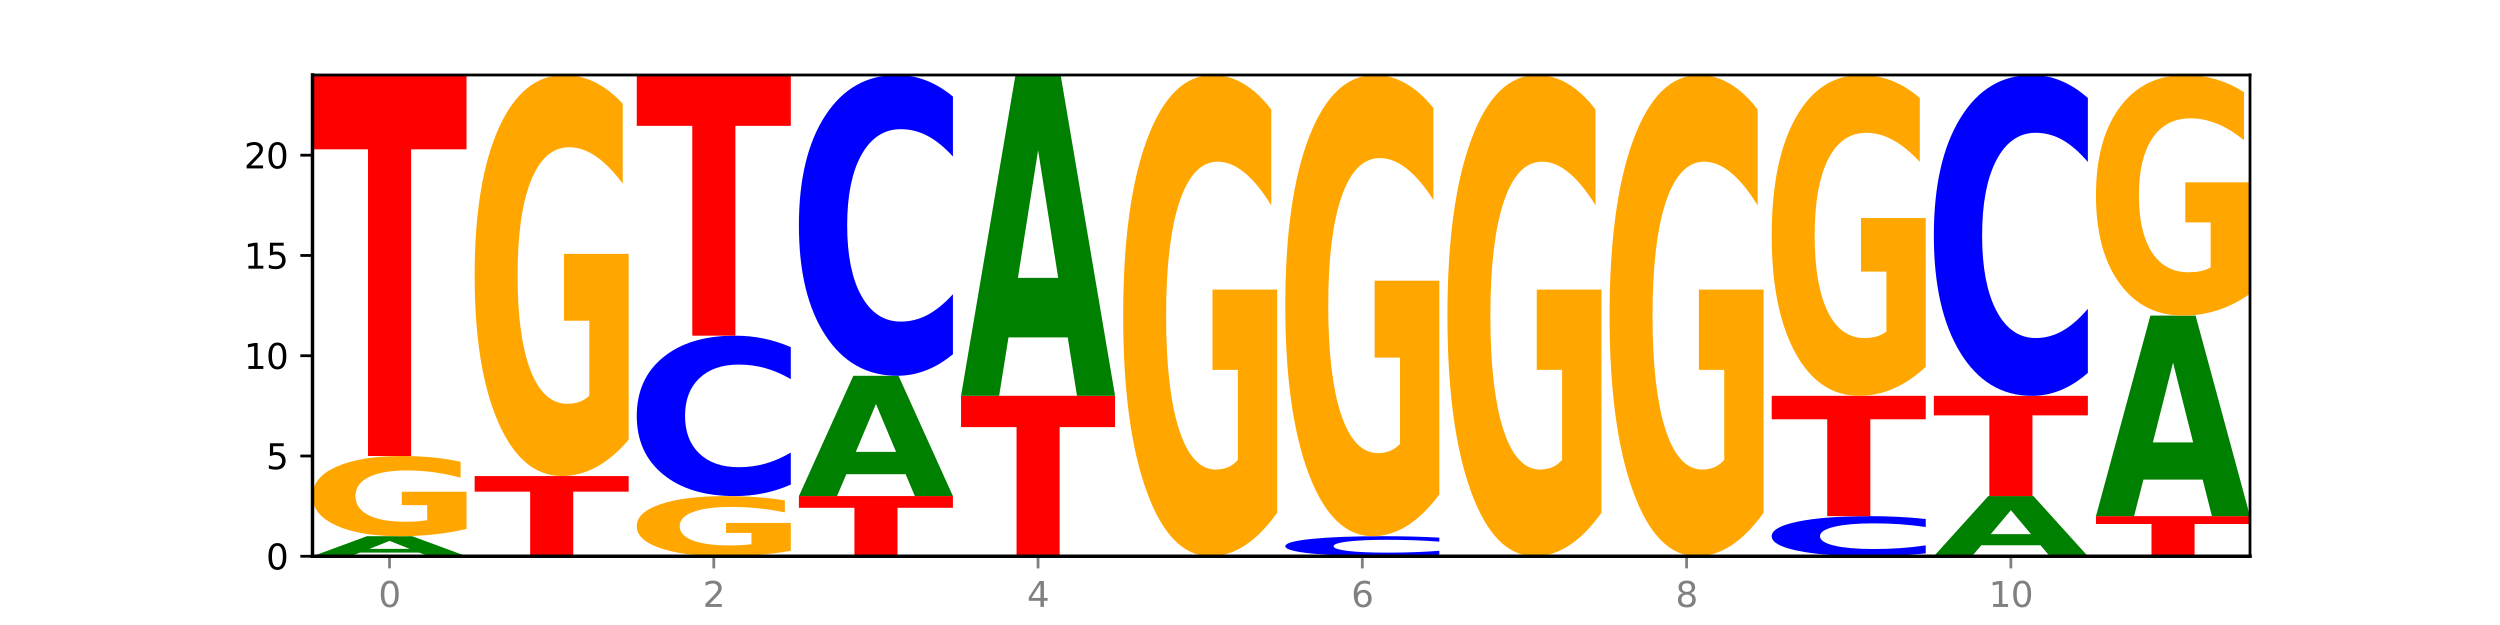
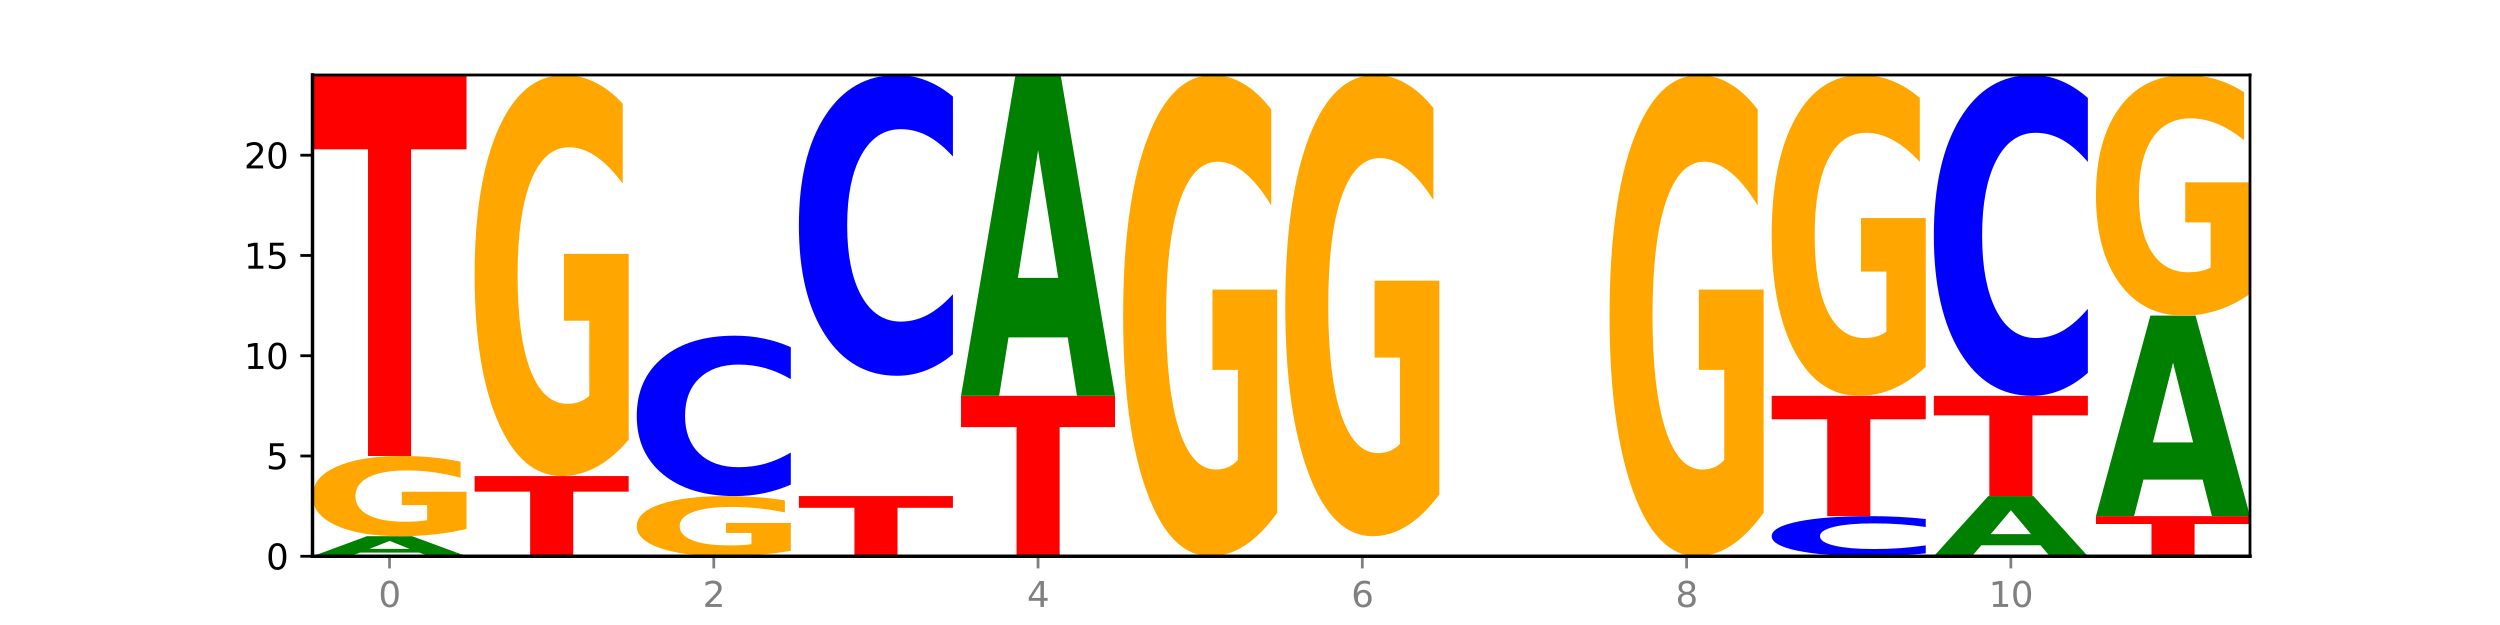
<svg xmlns="http://www.w3.org/2000/svg" xmlns:xlink="http://www.w3.org/1999/xlink" width="720pt" height="180pt" viewBox="0 0 720 180" version="1.1">
  <defs>
    <style type="text/css">*{stroke-linejoin: round; stroke-linecap: butt}</style>
  </defs>
  <g id="figure_1">
    <g id="patch_1">
-       <path d="M 0 180  L 720 180  L 720 0  L 0 0  z " style="fill: #ffffff" />
-     </g>
+       </g>
    <g id="axes_1">
      <g id="patch_2">
        <path d="M 90 160.2  L 648 160.2  L 648 21.6  L 90 21.6  z " style="fill: #ffffff" />
      </g>
      <g id="line2d_1">
        <path d="M 90 160.2  L 648 160.2  " clip-path="url(#p1ef5349f4a)" style="fill: none; stroke: #000000; stroke-width: 0.5; stroke-linecap: square" />
      </g>
      <g id="patch_3">
        <path d="M 120.728 159.148  L 103.668 159.148  L 100.974 160.2  L 90 160.2  L 105.672 154.425  L 118.687 154.425  L 134.36 160.2  L 123.395 160.2  L 120.728 159.148  z M 106.389 158.076  L 117.98 158.076  L 112.194 155.779  L 106.389 158.076  z " clip-path="url(#p1ef5349f4a)" style="fill: #008000" />
      </g>
      <g id="patch_4">
        <path d="M 134.36 152.335  Q 129.886 153.38 125.074 153.905  Q 120.263 154.425 115.133 154.425  Q 103.541 154.425 96.77 151.314  Q 90 148.203 90 142.882  Q 90 137.5 96.89 134.412  Q 103.789 131.325 115.789 131.325  Q 120.412 131.325 124.647 131.745  Q 128.892 132.16 132.65 132.981  L 132.65 137.586  Q 128.773 136.531 124.935 136.011  Q 121.098 135.486 117.24 135.486  Q 110.102 135.486 106.235 137.404  Q 102.367 139.318 102.367 142.882  Q 102.367 146.413 106.096 148.341  Q 109.824 150.264 116.684 150.264  Q 118.553 150.264 120.153 150.154  Q 121.754 150.04 123.026 149.801  L 123.026 145.478  L 115.719 145.478  L 115.719 141.627  L 134.36 141.627  L 134.36 152.335  z " clip-path="url(#p1ef5349f4a)" style="fill: #ffa600" />
      </g>
      <g id="patch_5">
-         <path d="M 90 21.6  L 134.36 21.6  L 134.36 42.999  L 118.401 42.999  L 118.401 131.325  L 105.99 131.325  L 105.99 42.999  L 90 42.999  L 90 21.6  z " clip-path="url(#p1ef5349f4a)" style="fill: #ff0000" />
+         <path d="M 90 21.6  L 134.36 21.6  L 134.36 42.999  L 118.401 42.999  L 118.401 131.325  L 105.99 131.325  L 105.99 42.999  L 90 42.999  z " clip-path="url(#p1ef5349f4a)" style="fill: #ff0000" />
      </g>
      <g id="patch_6">
        <path d="M 136.695 137.1  L 181.054 137.1  L 181.054 141.605  L 165.095 141.605  L 165.095 160.2  L 152.685 160.2  L 152.685 141.605  L 136.695 141.605  L 136.695 137.1  z " clip-path="url(#p1ef5349f4a)" style="fill: #ff0000" />
      </g>
      <g id="patch_7">
        <path d="M 181.054 126.65  Q 176.581 131.875 171.769 134.499  Q 166.957 137.1 161.827 137.1  Q 150.235 137.1 143.465 121.544  Q 136.695 105.988 136.695 79.386  Q 136.695 52.473 143.584 37.037  Q 150.484 21.6 162.483 21.6  Q 167.106 21.6 171.341 23.7  Q 175.586 25.775 179.344 29.879  L 179.344 52.903  Q 175.467 47.63 171.63 45.029  Q 167.792 42.405 163.935 42.405  Q 156.797 42.405 152.929 51.996  Q 149.062 61.563 149.062 79.386  Q 149.062 97.041 152.79 106.68  Q 156.518 116.295 163.378 116.295  Q 165.247 116.295 166.848 115.746  Q 168.448 115.174 169.721 113.981  L 169.721 92.365  L 162.414 92.365  L 162.414 73.111  L 181.054 73.111  L 181.054 126.65  z " clip-path="url(#p1ef5349f4a)" style="fill: #ffa600" />
      </g>
      <g id="patch_8">
        <path d="M 227.749 158.632  Q 223.275 159.416 218.463 159.81  Q 213.652 160.2 208.522 160.2  Q 196.93 160.2 190.159 157.867  Q 183.389 155.533 183.389 151.543  Q 183.389 147.506 190.279 145.19  Q 197.178 142.875 209.178 142.875  Q 213.801 142.875 218.036 143.19  Q 222.281 143.501 226.039 144.117  L 226.039 147.57  Q 222.162 146.779 218.324 146.389  Q 214.487 145.996 210.629 145.996  Q 203.491 145.996 199.624 147.434  Q 195.757 148.869 195.757 151.543  Q 195.757 154.191 199.485 155.637  Q 203.213 157.079 210.073 157.079  Q 211.942 157.079 213.542 156.997  Q 215.143 156.911 216.415 156.732  L 216.415 153.49  L 209.108 153.49  L 209.108 150.602  L 227.749 150.602  L 227.749 158.632  z " clip-path="url(#p1ef5349f4a)" style="fill: #ffa600" />
      </g>
      <g id="patch_9">
        <path d="M 227.749 139.563  Q 224.038 141.205 220.026 142.035  Q 216.014 142.875 211.644 142.875  Q 198.612 142.875 191 136.653  Q 183.389 130.43 183.389 119.789  Q 183.389 109.11 191 102.897  Q 198.612 96.675 211.644 96.675  Q 216.014 96.675 220.026 97.515  Q 224.038 98.345 227.749 99.987  L 227.749 109.196  Q 224.005 107.02 220.372 106.009  Q 216.74 104.997 212.728 104.997  Q 205.53 104.997 201.406 108.938  Q 197.293 112.87 197.293 119.789  Q 197.293 126.68 201.406 130.621  Q 205.53 134.553 212.728 134.553  Q 216.74 134.553 220.372 133.541  Q 224.005 132.52 227.749 130.344  L 227.749 139.563  z " clip-path="url(#p1ef5349f4a)" style="fill: #0000ff" />
      </g>
      <g id="patch_10">
-         <path d="M 183.389 21.6  L 227.749 21.6  L 227.749 36.242  L 211.79 36.242  L 211.79 96.675  L 199.379 96.675  L 199.379 36.242  L 183.389 36.242  L 183.389 21.6  z " clip-path="url(#p1ef5349f4a)" style="fill: #ff0000" />
-       </g>
+         </g>
      <g id="patch_11">
        <path d="M 230.084 142.875  L 274.444 142.875  L 274.444 146.254  L 258.484 146.254  L 258.484 160.2  L 246.074 160.2  L 246.074 146.254  L 230.084 146.254  L 230.084 142.875  z " clip-path="url(#p1ef5349f4a)" style="fill: #ff0000" />
      </g>
      <g id="patch_12">
-         <path d="M 260.812 136.563  L 243.752 136.563  L 241.058 142.875  L 230.084 142.875  L 245.756 108.225  L 258.771 108.225  L 274.444 142.875  L 263.478 142.875  L 260.812 136.563  z M 246.473 130.132  L 258.064 130.132  L 252.277 116.349  L 246.473 130.132  z " clip-path="url(#p1ef5349f4a)" style="fill: #008000" />
-       </g>
+         </g>
      <g id="patch_13">
        <path d="M 274.444 102.016  Q 270.733 105.094 266.721 106.65  Q 262.708 108.225 258.338 108.225  Q 245.306 108.225 237.695 96.558  Q 230.084 84.891 230.084 64.939  Q 230.084 44.916 237.695 33.267  Q 245.306 21.6 258.338 21.6  Q 262.708 21.6 266.721 23.175  Q 270.733 24.731 274.444 27.809  L 274.444 45.077  Q 270.699 40.997 267.067 39.1  Q 263.435 37.204 259.422 37.204  Q 252.224 37.204 248.1 44.594  Q 243.987 51.966 243.987 64.939  Q 243.987 77.859 248.1 85.249  Q 252.224 92.621 259.422 92.621  Q 263.435 92.621 267.067 90.725  Q 270.699 88.81 274.444 84.73  L 274.444 102.016  z " clip-path="url(#p1ef5349f4a)" style="fill: #0000ff" />
      </g>
      <g id="patch_14">
        <path d="M 276.778 114  L 321.138 114  L 321.138 123.01  L 305.179 123.01  L 305.179 160.2  L 292.768 160.2  L 292.768 123.01  L 276.778 123.01  L 276.778 114  z " clip-path="url(#p1ef5349f4a)" style="fill: #ff0000" />
      </g>
      <g id="patch_15">
        <path d="M 307.506 97.168  L 290.446 97.168  L 287.753 114  L 276.778 114  L 292.451 21.6  L 305.466 21.6  L 321.138 114  L 310.173 114  L 307.506 97.168  z M 293.167 80.018  L 304.758 80.018  L 298.972 43.264  L 293.167 80.018  z " clip-path="url(#p1ef5349f4a)" style="fill: #008000" />
      </g>
      <g id="patch_16">
        <path d="M 367.833 147.66  Q 363.359 153.93 358.547 157.079  Q 353.735 160.2 348.605 160.2  Q 337.013 160.2 330.243 141.533  Q 323.473 122.866 323.473 90.943  Q 323.473 58.648 330.362 40.124  Q 337.262 21.6 349.262 21.6  Q 353.884 21.6 358.12 24.119  Q 362.365 26.61 366.123 31.535  L 366.123 59.163  Q 362.245 52.836 358.408 49.715  Q 354.57 46.566 350.713 46.566  Q 343.575 46.566 339.708 58.075  Q 335.84 69.556 335.84 90.943  Q 335.84 112.129 339.568 123.696  Q 343.297 135.234 350.156 135.234  Q 352.025 135.234 353.626 134.576  Q 355.227 133.889 356.499 132.457  L 356.499 106.518  L 349.192 106.518  L 349.192 83.413  L 367.833 83.413  L 367.833 147.66  z " clip-path="url(#p1ef5349f4a)" style="fill: #ffa600" />
      </g>
      <g id="patch_17">
-         <path d="M 414.527 159.786  Q 410.817 159.991 406.804 160.095  Q 402.792 160.2 398.422 160.2  Q 385.39 160.2 377.779 159.422  Q 370.167 158.644 370.167 157.314  Q 370.167 155.979 377.779 155.203  Q 385.39 154.425 398.422 154.425  Q 402.792 154.425 406.804 154.53  Q 410.817 154.634 414.527 154.839  L 414.527 155.99  Q 410.783 155.718 407.151 155.592  Q 403.518 155.465 399.506 155.465  Q 392.308 155.465 388.184 155.958  Q 384.071 156.449 384.071 157.314  Q 384.071 158.176 388.184 158.668  Q 392.308 159.16 399.506 159.16  Q 403.518 159.16 407.151 159.033  Q 410.783 158.906 414.527 158.634  L 414.527 159.786  z " clip-path="url(#p1ef5349f4a)" style="fill: #0000ff" />
-       </g>
+         </g>
      <g id="patch_18">
        <path d="M 414.527 142.407  Q 410.053 148.416 405.242 151.434  Q 400.43 154.425 395.3 154.425  Q 383.708 154.425 376.938 136.536  Q 370.167 118.646 370.167 88.054  Q 370.167 57.104 377.057 39.352  Q 383.956 21.6 395.956 21.6  Q 400.579 21.6 404.814 24.015  Q 409.059 26.402 412.817 31.121  L 412.817 57.598  Q 408.94 51.534 405.102 48.544  Q 401.265 45.526 397.408 45.526  Q 390.269 45.526 386.402 56.555  Q 382.535 67.558 382.535 88.054  Q 382.535 108.357 386.263 119.442  Q 389.991 130.499 396.851 130.499  Q 398.72 130.499 400.321 129.868  Q 401.921 129.21 403.194 127.838  L 403.194 102.98  L 395.887 102.98  L 395.887 80.838  L 414.527 80.838  L 414.527 142.407  z " clip-path="url(#p1ef5349f4a)" style="fill: #ffa600" />
      </g>
      <g id="patch_19">
-         <path d="M 461.222 147.66  Q 456.748 153.93 451.936 157.079  Q 447.124 160.2 441.995 160.2  Q 430.403 160.2 423.632 141.533  Q 416.862 122.866 416.862 90.943  Q 416.862 58.648 423.752 40.124  Q 430.651 21.6 442.651 21.6  Q 447.274 21.6 451.509 24.119  Q 455.754 26.61 459.512 31.535  L 459.512 59.163  Q 455.635 52.836 451.797 49.715  Q 447.96 46.566 444.102 46.566  Q 436.964 46.566 433.097 58.075  Q 429.229 69.556 429.229 90.943  Q 429.229 112.129 432.958 123.696  Q 436.686 135.234 443.545 135.234  Q 445.414 135.234 447.015 134.576  Q 448.616 133.889 449.888 132.457  L 449.888 106.518  L 442.581 106.518  L 442.581 83.413  L 461.222 83.413  L 461.222 147.66  z " clip-path="url(#p1ef5349f4a)" style="fill: #ffa600" />
-       </g>
+         </g>
      <g id="patch_20">
        <path d="M 507.916 147.66  Q 503.443 153.93 498.631 157.079  Q 493.819 160.2 488.689 160.2  Q 477.097 160.2 470.327 141.533  Q 463.556 122.866 463.556 90.943  Q 463.556 58.648 470.446 40.124  Q 477.346 21.6 489.345 21.6  Q 493.968 21.6 498.203 24.119  Q 502.448 26.61 506.206 31.535  L 506.206 59.163  Q 502.329 52.836 498.492 49.715  Q 494.654 46.566 490.797 46.566  Q 483.659 46.566 479.791 58.075  Q 475.924 69.556 475.924 90.943  Q 475.924 112.129 479.652 123.696  Q 483.38 135.234 490.24 135.234  Q 492.109 135.234 493.71 134.576  Q 495.31 133.889 496.583 132.457  L 496.583 106.518  L 489.276 106.518  L 489.276 83.413  L 507.916 83.413  L 507.916 147.66  z " clip-path="url(#p1ef5349f4a)" style="fill: #ffa600" />
      </g>
      <g id="patch_21">
        <path d="M 554.611 159.372  Q 550.9 159.782 546.888 159.99  Q 542.875 160.2 538.505 160.2  Q 525.474 160.2 517.862 158.644  Q 510.251 157.089 510.251 154.429  Q 510.251 151.759 517.862 150.206  Q 525.474 148.65 538.505 148.65  Q 542.875 148.65 546.888 148.86  Q 550.9 149.068 554.611 149.478  L 554.611 151.78  Q 550.867 151.236 547.234 150.983  Q 543.602 150.73 539.59 150.73  Q 532.392 150.73 528.268 151.716  Q 524.155 152.699 524.155 154.429  Q 524.155 156.151 528.268 157.137  Q 532.392 158.12 539.59 158.12  Q 543.602 158.12 547.234 157.867  Q 550.867 157.611 554.611 157.067  L 554.611 159.372  z " clip-path="url(#p1ef5349f4a)" style="fill: #0000ff" />
      </g>
      <g id="patch_22">
        <path d="M 510.251 114  L 554.611 114  L 554.611 120.758  L 538.652 120.758  L 538.652 148.65  L 526.241 148.65  L 526.241 120.758  L 510.251 120.758  L 510.251 114  z " clip-path="url(#p1ef5349f4a)" style="fill: #ff0000" />
      </g>
      <g id="patch_23">
        <path d="M 554.611 105.64  Q 550.137 109.82 545.325 111.92  Q 540.514 114 535.384 114  Q 523.792 114 517.021 101.555  Q 510.251 89.111 510.251 67.829  Q 510.251 46.299 517.141 33.949  Q 524.04 21.6 536.04 21.6  Q 540.663 21.6 544.898 23.28  Q 549.143 24.94 552.901 28.223  L 552.901 46.642  Q 549.024 42.424 545.186 40.343  Q 541.349 38.244 537.491 38.244  Q 530.353 38.244 526.486 45.917  Q 522.619 53.571 522.619 67.829  Q 522.619 81.953 526.347 89.664  Q 530.075 97.356 536.935 97.356  Q 538.804 97.356 540.404 96.917  Q 542.005 96.459 543.277 95.505  L 543.277 78.212  L 535.97 78.212  L 535.97 62.809  L 554.611 62.809  L 554.611 105.64  z " clip-path="url(#p1ef5349f4a)" style="fill: #ffa600" />
      </g>
      <g id="patch_24">
        <path d="M 587.674 157.044  L 570.614 157.044  L 567.92 160.2  L 556.946 160.2  L 572.618 142.875  L 585.633 142.875  L 601.305 160.2  L 590.34 160.2  L 587.674 157.044  z M 573.335 153.828  L 584.926 153.828  L 579.139 146.937  L 573.335 153.828  z " clip-path="url(#p1ef5349f4a)" style="fill: #008000" />
      </g>
      <g id="patch_25">
        <path d="M 556.946 114  L 601.305 114  L 601.305 119.631  L 585.346 119.631  L 585.346 142.875  L 572.936 142.875  L 572.936 119.631  L 556.946 119.631  L 556.946 114  z " clip-path="url(#p1ef5349f4a)" style="fill: #ff0000" />
      </g>
      <g id="patch_26">
        <path d="M 601.305 107.377  Q 597.595 110.66 593.582 112.32  Q 589.57 114 585.2 114  Q 572.168 114 564.557 101.555  Q 556.946 89.111 556.946 67.829  Q 556.946 46.47 564.557 34.045  Q 572.168 21.6 585.2 21.6  Q 589.57 21.6 593.582 23.28  Q 597.595 24.94 601.305 28.223  L 601.305 46.642  Q 597.561 42.29 593.929 40.267  Q 590.297 38.244 586.284 38.244  Q 579.086 38.244 574.962 46.127  Q 570.849 53.991 570.849 67.829  Q 570.849 81.609 574.962 89.492  Q 579.086 97.356 586.284 97.356  Q 590.297 97.356 593.929 95.333  Q 597.561 93.291 601.305 88.939  L 601.305 107.377  z " clip-path="url(#p1ef5349f4a)" style="fill: #0000ff" />
      </g>
      <g id="patch_27">
        <path d="M 603.64 148.65  L 648 148.65  L 648 150.903  L 632.041 150.903  L 632.041 160.2  L 619.63 160.2  L 619.63 150.903  L 603.64 150.903  L 603.64 148.65  z " clip-path="url(#p1ef5349f4a)" style="fill: #ff0000" />
      </g>
      <g id="patch_28">
        <path d="M 634.368 138.13  L 617.308 138.13  L 614.614 148.65  L 603.64 148.65  L 619.313 90.9  L 632.328 90.9  L 648 148.65  L 637.035 148.65  L 634.368 138.13  z M 620.029 127.411  L 631.62 127.411  L 625.834 104.44  L 620.029 127.411  z " clip-path="url(#p1ef5349f4a)" style="fill: #008000" />
      </g>
      <g id="patch_29">
        <path d="M 648 84.63  Q 643.526 87.765 638.714 89.34  Q 633.903 90.9 628.773 90.9  Q 617.181 90.9 610.41 81.566  Q 603.64 72.233 603.64 56.271  Q 603.64 40.124 610.53 30.862  Q 617.429 21.6 629.429 21.6  Q 634.052 21.6 638.287 22.86  Q 642.532 24.105 646.29 26.567  L 646.29 40.382  Q 642.413 37.218 638.575 35.658  Q 634.738 34.083 630.88 34.083  Q 623.742 34.083 619.875 39.838  Q 616.008 45.578 616.008 56.271  Q 616.008 66.865 619.736 72.648  Q 623.464 78.417 630.324 78.417  Q 632.193 78.417 633.793 78.088  Q 635.394 77.744 636.666 77.029  L 636.666 64.059  L 629.359 64.059  L 629.359 52.507  L 648 52.507  L 648 84.63  z " clip-path="url(#p1ef5349f4a)" style="fill: #ffa600" />
      </g>
      <g id="matplotlib.axis_1">
        <g id="xtick_1">
          <g id="line2d_2">
            <defs>
              <path id="m1bbd352052" d="M 0 0  L 0 3.5  " style="stroke: #808080; stroke-width: 0.8" />
            </defs>
            <g>
              <use xlink:href="#m1bbd352052" x="112.18" y="160.2" style="fill: #808080; stroke: #808080; stroke-width: 0.8" />
            </g>
          </g>
          <g id="text_1">
            <g style="fill: #808080" transform="translate(108.999 174.798) scale(0.1 -0.1)">
              <defs>
                <path id="DejaVuSans-30" d="M 2034 4250  Q 1547 4250 1301 3770  Q 1056 3291 1056 2328  Q 1056 1369 1301 889  Q 1547 409 2034 409  Q 2525 409 2770 889  Q 3016 1369 3016 2328  Q 3016 3291 2770 3770  Q 2525 4250 2034 4250  z M 2034 4750  Q 2819 4750 3233 4129  Q 3647 3509 3647 2328  Q 3647 1150 3233 529  Q 2819 -91 2034 -91  Q 1250 -91 836 529  Q 422 1150 422 2328  Q 422 3509 836 4129  Q 1250 4750 2034 4750  z " transform="scale(0.016)" />
              </defs>
              <use xlink:href="#DejaVuSans-30" />
            </g>
          </g>
        </g>
        <g id="xtick_2">
          <g id="line2d_3">
            <g>
              <use xlink:href="#m1bbd352052" x="205.569" y="160.2" style="fill: #808080; stroke: #808080; stroke-width: 0.8" />
            </g>
          </g>
          <g id="text_2">
            <g style="fill: #808080" transform="translate(202.388 174.798) scale(0.1 -0.1)">
              <defs>
                <path id="DejaVuSans-32" d="M 1228 531  L 3431 531  L 3431 0  L 469 0  L 469 531  Q 828 903 1448 1529  Q 2069 2156 2228 2338  Q 2531 2678 2651 2914  Q 2772 3150 2772 3378  Q 2772 3750 2511 3984  Q 2250 4219 1831 4219  Q 1534 4219 1204 4116  Q 875 4013 500 3803  L 500 4441  Q 881 4594 1212 4672  Q 1544 4750 1819 4750  Q 2544 4750 2975 4387  Q 3406 4025 3406 3419  Q 3406 3131 3298 2873  Q 3191 2616 2906 2266  Q 2828 2175 2409 1742  Q 1991 1309 1228 531  z " transform="scale(0.016)" />
              </defs>
              <use xlink:href="#DejaVuSans-32" />
            </g>
          </g>
        </g>
        <g id="xtick_3">
          <g id="line2d_4">
            <g>
              <use xlink:href="#m1bbd352052" x="298.958" y="160.2" style="fill: #808080; stroke: #808080; stroke-width: 0.8" />
            </g>
          </g>
          <g id="text_3">
            <g style="fill: #808080" transform="translate(295.777 174.798) scale(0.1 -0.1)">
              <defs>
                <path id="DejaVuSans-34" d="M 2419 4116  L 825 1625  L 2419 1625  L 2419 4116  z M 2253 4666  L 3047 4666  L 3047 1625  L 3713 1625  L 3713 1100  L 3047 1100  L 3047 0  L 2419 0  L 2419 1100  L 313 1100  L 313 1709  L 2253 4666  z " transform="scale(0.016)" />
              </defs>
              <use xlink:href="#DejaVuSans-34" />
            </g>
          </g>
        </g>
        <g id="xtick_4">
          <g id="line2d_5">
            <g>
              <use xlink:href="#m1bbd352052" x="392.347" y="160.2" style="fill: #808080; stroke: #808080; stroke-width: 0.8" />
            </g>
          </g>
          <g id="text_4">
            <g style="fill: #808080" transform="translate(389.166 174.798) scale(0.1 -0.1)">
              <defs>
                <path id="DejaVuSans-36" d="M 2113 2584  Q 1688 2584 1439 2293  Q 1191 2003 1191 1497  Q 1191 994 1439 701  Q 1688 409 2113 409  Q 2538 409 2786 701  Q 3034 994 3034 1497  Q 3034 2003 2786 2293  Q 2538 2584 2113 2584  z M 3366 4563  L 3366 3988  Q 3128 4100 2886 4159  Q 2644 4219 2406 4219  Q 1781 4219 1451 3797  Q 1122 3375 1075 2522  Q 1259 2794 1537 2939  Q 1816 3084 2150 3084  Q 2853 3084 3261 2657  Q 3669 2231 3669 1497  Q 3669 778 3244 343  Q 2819 -91 2113 -91  Q 1303 -91 875 529  Q 447 1150 447 2328  Q 447 3434 972 4092  Q 1497 4750 2381 4750  Q 2619 4750 2861 4703  Q 3103 4656 3366 4563  z " transform="scale(0.016)" />
              </defs>
              <use xlink:href="#DejaVuSans-36" />
            </g>
          </g>
        </g>
        <g id="xtick_5">
          <g id="line2d_6">
            <g>
              <use xlink:href="#m1bbd352052" x="485.736" y="160.2" style="fill: #808080; stroke: #808080; stroke-width: 0.8" />
            </g>
          </g>
          <g id="text_5">
            <g style="fill: #808080" transform="translate(482.555 174.798) scale(0.1 -0.1)">
              <defs>
                <path id="DejaVuSans-38" d="M 2034 2216  Q 1584 2216 1326 1975  Q 1069 1734 1069 1313  Q 1069 891 1326 650  Q 1584 409 2034 409  Q 2484 409 2743 651  Q 3003 894 3003 1313  Q 3003 1734 2745 1975  Q 2488 2216 2034 2216  z M 1403 2484  Q 997 2584 770 2862  Q 544 3141 544 3541  Q 544 4100 942 4425  Q 1341 4750 2034 4750  Q 2731 4750 3128 4425  Q 3525 4100 3525 3541  Q 3525 3141 3298 2862  Q 3072 2584 2669 2484  Q 3125 2378 3379 2068  Q 3634 1759 3634 1313  Q 3634 634 3220 271  Q 2806 -91 2034 -91  Q 1263 -91 848 271  Q 434 634 434 1313  Q 434 1759 690 2068  Q 947 2378 1403 2484  z M 1172 3481  Q 1172 3119 1398 2916  Q 1625 2713 2034 2713  Q 2441 2713 2670 2916  Q 2900 3119 2900 3481  Q 2900 3844 2670 4047  Q 2441 4250 2034 4250  Q 1625 4250 1398 4047  Q 1172 3844 1172 3481  z " transform="scale(0.016)" />
              </defs>
              <use xlink:href="#DejaVuSans-38" />
            </g>
          </g>
        </g>
        <g id="xtick_6">
          <g id="line2d_7">
            <g>
              <use xlink:href="#m1bbd352052" x="579.126" y="160.2" style="fill: #808080; stroke: #808080; stroke-width: 0.8" />
            </g>
          </g>
          <g id="text_6">
            <g style="fill: #808080" transform="translate(572.763 174.798) scale(0.1 -0.1)">
              <defs>
                <path id="DejaVuSans-31" d="M 794 531  L 1825 531  L 1825 4091  L 703 3866  L 703 4441  L 1819 4666  L 2450 4666  L 2450 531  L 3481 531  L 3481 0  L 794 0  L 794 531  z " transform="scale(0.016)" />
              </defs>
              <use xlink:href="#DejaVuSans-31" />
              <use xlink:href="#DejaVuSans-30" x="63.623" />
            </g>
          </g>
        </g>
      </g>
      <g id="matplotlib.axis_2">
        <g id="ytick_1">
          <g id="line2d_8">
            <defs>
              <path id="m0469a05177" d="M 0 0  L -3.5 0  " style="stroke: #000000; stroke-width: 0.8" />
            </defs>
            <g>
              <use xlink:href="#m0469a05177" x="90" y="160.2" style="stroke: #000000; stroke-width: 0.8" />
            </g>
          </g>
          <g id="text_7">
            <g transform="translate(76.638 163.999) scale(0.1 -0.1)">
              <use xlink:href="#DejaVuSans-30" />
            </g>
          </g>
        </g>
        <g id="ytick_2">
          <g id="line2d_9">
            <g>
              <use xlink:href="#m0469a05177" x="90" y="131.325" style="stroke: #000000; stroke-width: 0.8" />
            </g>
          </g>
          <g id="text_8">
            <g transform="translate(76.638 135.124) scale(0.1 -0.1)">
              <defs>
                <path id="DejaVuSans-35" d="M 691 4666  L 3169 4666  L 3169 4134  L 1269 4134  L 1269 2991  Q 1406 3038 1543 3061  Q 1681 3084 1819 3084  Q 2600 3084 3056 2656  Q 3513 2228 3513 1497  Q 3513 744 3044 326  Q 2575 -91 1722 -91  Q 1428 -91 1123 -41  Q 819 9 494 109  L 494 744  Q 775 591 1075 516  Q 1375 441 1709 441  Q 2250 441 2565 725  Q 2881 1009 2881 1497  Q 2881 1984 2565 2268  Q 2250 2553 1709 2553  Q 1456 2553 1204 2497  Q 953 2441 691 2322  L 691 4666  z " transform="scale(0.016)" />
              </defs>
              <use xlink:href="#DejaVuSans-35" />
            </g>
          </g>
        </g>
        <g id="ytick_3">
          <g id="line2d_10">
            <g>
              <use xlink:href="#m0469a05177" x="90" y="102.45" style="stroke: #000000; stroke-width: 0.8" />
            </g>
          </g>
          <g id="text_9">
            <g transform="translate(70.275 106.249) scale(0.1 -0.1)">
              <use xlink:href="#DejaVuSans-31" />
              <use xlink:href="#DejaVuSans-30" x="63.623" />
            </g>
          </g>
        </g>
        <g id="ytick_4">
          <g id="line2d_11">
            <g>
              <use xlink:href="#m0469a05177" x="90" y="73.575" style="stroke: #000000; stroke-width: 0.8" />
            </g>
          </g>
          <g id="text_10">
            <g transform="translate(70.275 77.374) scale(0.1 -0.1)">
              <use xlink:href="#DejaVuSans-31" />
              <use xlink:href="#DejaVuSans-35" x="63.623" />
            </g>
          </g>
        </g>
        <g id="ytick_5">
          <g id="line2d_12">
            <g>
              <use xlink:href="#m0469a05177" x="90" y="44.7" style="stroke: #000000; stroke-width: 0.8" />
            </g>
          </g>
          <g id="text_11">
            <g transform="translate(70.275 48.499) scale(0.1 -0.1)">
              <use xlink:href="#DejaVuSans-32" />
              <use xlink:href="#DejaVuSans-30" x="63.623" />
            </g>
          </g>
        </g>
      </g>
      <g id="patch_30">
        <path d="M 90 160.2  L 90 21.6  " style="fill: none; stroke: #000000; stroke-linejoin: miter; stroke-linecap: square" />
      </g>
      <g id="patch_31">
        <path d="M 648 160.2  L 648 21.6  " style="fill: none; stroke: #000000; stroke-width: 0.8; stroke-linejoin: miter; stroke-linecap: square" />
      </g>
      <g id="patch_32">
        <path d="M 90 160.2  L 648 160.2  " style="fill: none; stroke: #000000; stroke-linejoin: miter; stroke-linecap: square" />
      </g>
      <g id="patch_33">
        <path d="M 90 21.6  L 648 21.6  " style="fill: none; stroke: #000000; stroke-width: 0.8; stroke-linejoin: miter; stroke-linecap: square" />
      </g>
    </g>
  </g>
  <defs>
    <clipPath id="p1ef5349f4a">
      <rect x="90" y="21.6" width="558" height="138.6" />
    </clipPath>
  </defs>
</svg>